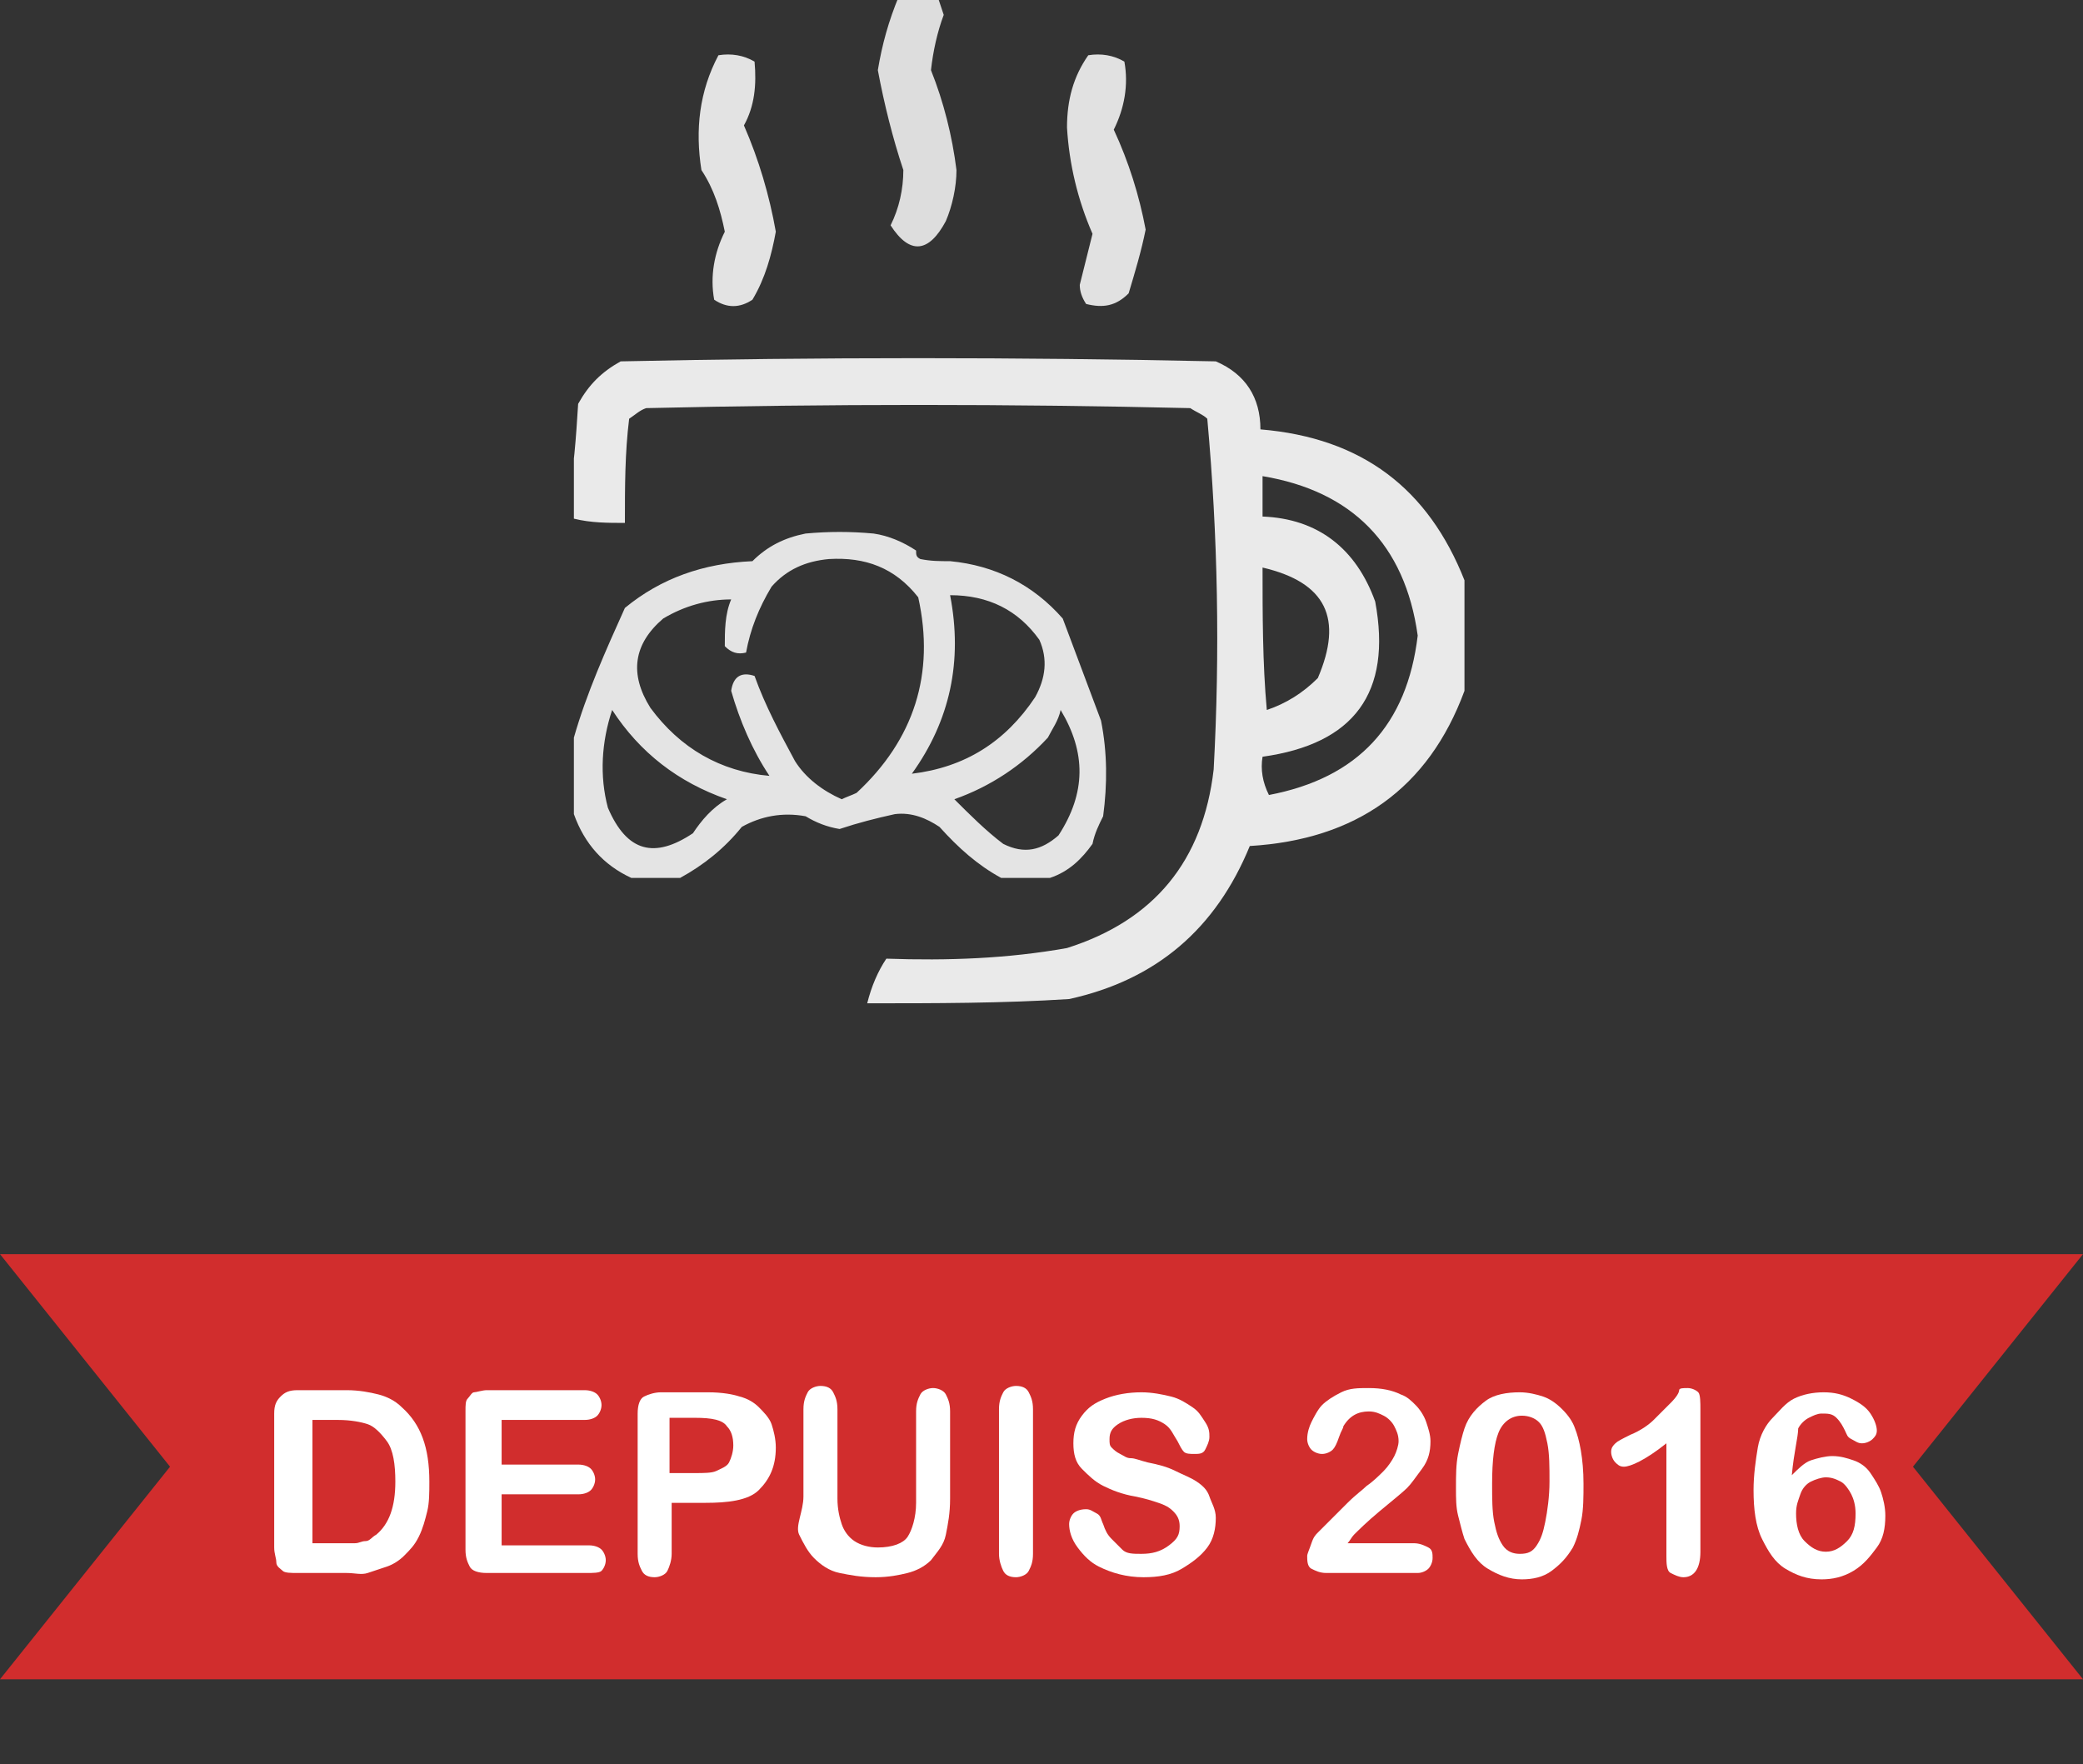
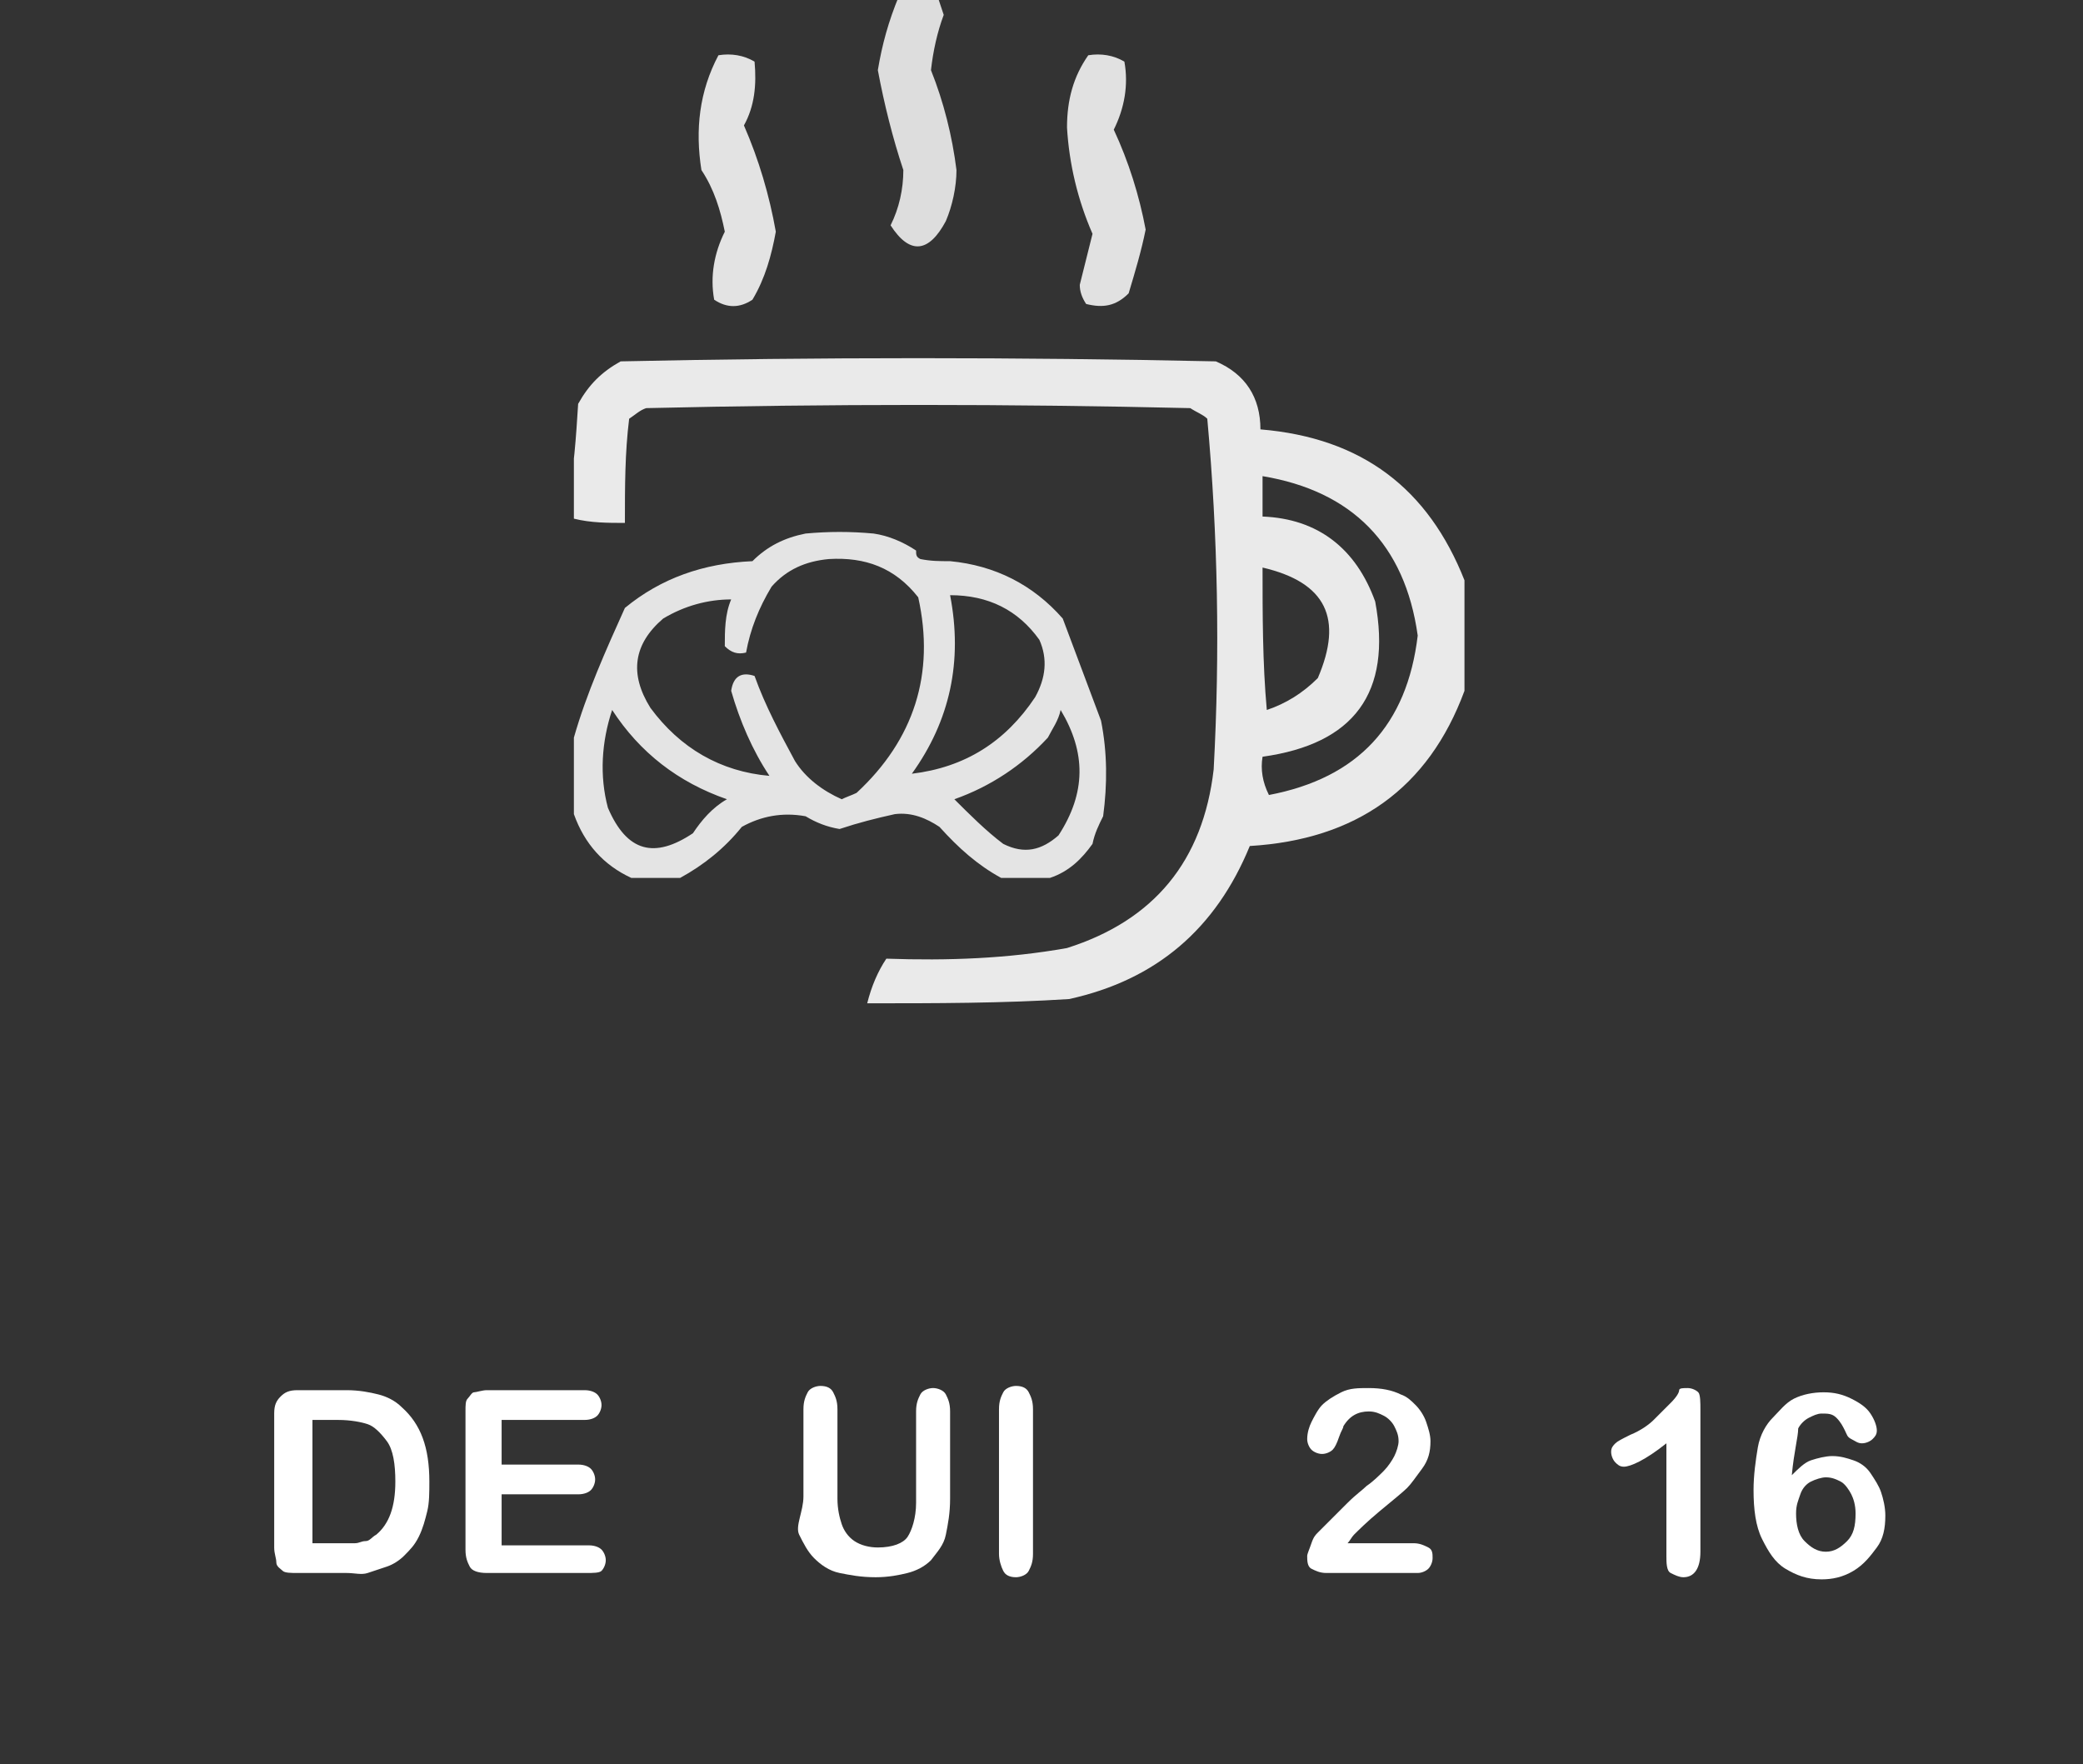
<svg xmlns="http://www.w3.org/2000/svg" xmlns:xlink="http://www.w3.org/1999/xlink" version="1.1" id="Calque_1" x="0px" y="0px" viewBox="0 0 98 83" style="enable-background:new 0 0 98 83;" xml:space="preserve">
  <rect x="0" y="0" width="98" height="83" fill="#333333" stroke="none" />
  <style type="text/css">
	.st0{fill:#D12D2D;}
	.st1{fill:#FFFFFF;}
	.st2{clip-path:url(#SVGID_2_);}
	.st3{opacity:0.831;fill-rule:evenodd;clip-rule:evenodd;fill:#FFFFFF;enable-background:new    ;}
	.st4{opacity:0.861;fill-rule:evenodd;clip-rule:evenodd;fill:#FFFFFF;enable-background:new    ;}
	.st5{opacity:0.853;fill-rule:evenodd;clip-rule:evenodd;fill:#FFFFFF;enable-background:new    ;}
	.st6{opacity:0.895;fill-rule:evenodd;clip-rule:evenodd;fill:#FFFFFF;enable-background:new    ;}
	.st7{opacity:0.867;fill-rule:evenodd;clip-rule:evenodd;fill:#FFFFFF;enable-background:new    ;}
</style>
-   <path class="st0" d="M8,69L0,59h98l-8,10l8,10H0L8,69z" />
  <g>
    <path class="st1" d="M14,65.4h2.3c0.6,0,1.1,0.1,1.5,0.2s0.8,0.3,1.1,0.6c0.9,0.8,1.3,1.9,1.3,3.5c0,0.5,0,1-0.1,1.4   s-0.2,0.8-0.4,1.2s-0.4,0.6-0.7,0.9c-0.2,0.2-0.5,0.4-0.8,0.5s-0.6,0.2-0.9,0.3S16.7,74,16.3,74h-2.3c-0.3,0-0.6,0-0.7-0.1   s-0.3-0.2-0.3-0.4s-0.1-0.4-0.1-0.7v-6.3c0-0.4,0.1-0.6,0.3-0.8S13.6,65.4,14,65.4z M14.7,66.8v5.8H16c0.3,0,0.5,0,0.7,0   s0.3-0.1,0.5-0.1s0.3-0.2,0.5-0.3c0.6-0.5,0.9-1.3,0.9-2.5c0-0.8-0.1-1.5-0.4-1.9s-0.6-0.7-0.9-0.8s-0.8-0.2-1.4-0.2H14.7z" />
    <path class="st1" d="M27.5,66.8h-3.9v2.1h3.6c0.3,0,0.5,0.1,0.6,0.2s0.2,0.3,0.2,0.5s-0.1,0.4-0.2,0.5s-0.3,0.2-0.6,0.2h-3.6v2.4   h4.1c0.3,0,0.5,0.1,0.6,0.2s0.2,0.3,0.2,0.5c0,0.2-0.1,0.4-0.2,0.5S27.9,74,27.6,74h-4.7c-0.4,0-0.7-0.1-0.8-0.3s-0.2-0.4-0.2-0.8   v-6.5c0-0.3,0-0.5,0.1-0.6s0.2-0.3,0.3-0.3s0.4-0.1,0.6-0.1h4.6c0.3,0,0.5,0.1,0.6,0.2s0.2,0.3,0.2,0.5c0,0.2-0.1,0.4-0.2,0.5   S27.8,66.8,27.5,66.8z" />
-     <path class="st1" d="M33.2,70.7h-1.6v2.4c0,0.3-0.1,0.6-0.2,0.8s-0.4,0.3-0.6,0.3c-0.3,0-0.5-0.1-0.6-0.3s-0.2-0.4-0.2-0.8v-6.6   c0-0.4,0.1-0.7,0.3-0.8s0.5-0.2,0.8-0.2h2.2c0.7,0,1.2,0.1,1.5,0.2c0.4,0.1,0.7,0.3,0.9,0.5s0.5,0.5,0.6,0.8s0.2,0.7,0.2,1.1   c0,0.9-0.3,1.5-0.8,2S34.2,70.7,33.2,70.7z M32.7,66.7h-1.2v2.6h1.2c0.4,0,0.8,0,1-0.1s0.5-0.2,0.6-0.4s0.2-0.5,0.2-0.8   c0-0.4-0.1-0.7-0.3-0.9C34,66.8,33.5,66.7,32.7,66.7z" />
    <path class="st1" d="M37.8,70.4v-4.1c0-0.4,0.1-0.6,0.2-0.8s0.4-0.3,0.6-0.3c0.3,0,0.5,0.1,0.6,0.3s0.2,0.4,0.2,0.8v4.2   c0,0.5,0.1,0.9,0.2,1.2s0.3,0.6,0.6,0.8s0.7,0.3,1.1,0.3c0.7,0,1.2-0.2,1.4-0.5s0.4-0.9,0.4-1.6v-4.3c0-0.4,0.1-0.6,0.2-0.8   s0.4-0.3,0.6-0.3s0.5,0.1,0.6,0.3s0.2,0.4,0.2,0.8v4.1c0,0.7-0.1,1.2-0.2,1.7s-0.4,0.8-0.7,1.2c-0.3,0.3-0.7,0.5-1.1,0.6   s-0.9,0.2-1.5,0.2c-0.7,0-1.2-0.1-1.7-0.2s-0.9-0.4-1.2-0.7s-0.5-0.7-0.7-1.1S37.8,71.1,37.8,70.4z" />
    <path class="st1" d="M47,73.1v-6.8c0-0.4,0.1-0.6,0.2-0.8s0.4-0.3,0.6-0.3c0.3,0,0.5,0.1,0.6,0.3s0.2,0.4,0.2,0.8v6.8   c0,0.4-0.1,0.6-0.2,0.8s-0.4,0.3-0.6,0.3c-0.3,0-0.5-0.1-0.6-0.3S47,73.4,47,73.1z" />
-     <path class="st1" d="M57.2,71.4c0,0.5-0.1,1-0.4,1.4s-0.7,0.7-1.2,1s-1.1,0.4-1.8,0.4c-0.8,0-1.5-0.2-2.1-0.5   c-0.4-0.2-0.7-0.5-1-0.9s-0.4-0.8-0.4-1.1c0-0.2,0.1-0.4,0.2-0.5s0.3-0.2,0.6-0.2c0.2,0,0.3,0.1,0.5,0.2s0.2,0.3,0.3,0.5   c0.1,0.3,0.2,0.5,0.4,0.7s0.3,0.3,0.5,0.5s0.5,0.2,0.9,0.2c0.5,0,0.9-0.1,1.3-0.4s0.5-0.5,0.5-0.9c0-0.3-0.1-0.5-0.3-0.7   s-0.4-0.3-0.7-0.4s-0.6-0.2-1.1-0.3c-0.6-0.1-1.1-0.3-1.5-0.5s-0.7-0.5-1-0.8s-0.4-0.7-0.4-1.2c0-0.5,0.1-0.9,0.4-1.3   s0.6-0.6,1.1-0.8s1.1-0.3,1.7-0.3c0.5,0,1,0.1,1.4,0.2s0.7,0.3,1,0.5s0.4,0.4,0.6,0.7s0.2,0.5,0.2,0.7c0,0.2-0.1,0.4-0.2,0.6   s-0.3,0.2-0.5,0.2c-0.2,0-0.4,0-0.5-0.1s-0.2-0.3-0.3-0.5c-0.2-0.3-0.3-0.6-0.6-0.8s-0.6-0.3-1.1-0.3c-0.4,0-0.8,0.1-1.1,0.3   s-0.4,0.4-0.4,0.7c0,0.2,0,0.3,0.1,0.4s0.2,0.2,0.4,0.3s0.3,0.2,0.5,0.2s0.4,0.1,0.8,0.2c0.5,0.1,0.9,0.2,1.3,0.4s0.7,0.3,1,0.5   s0.5,0.4,0.6,0.7S57.2,71,57.2,71.4z" />
    <path class="st1" d="M63.4,72.6h3.1c0.3,0,0.5,0.1,0.7,0.2s0.2,0.3,0.2,0.5c0,0.2-0.1,0.4-0.2,0.5S66.9,74,66.7,74h-4.3   c-0.3,0-0.5-0.1-0.7-0.2s-0.2-0.4-0.2-0.6c0-0.1,0.1-0.3,0.2-0.6s0.2-0.4,0.3-0.5c0.5-0.5,1-1,1.4-1.4s0.7-0.6,0.9-0.8   c0.3-0.2,0.6-0.5,0.8-0.7s0.4-0.5,0.5-0.7s0.2-0.5,0.2-0.7c0-0.3-0.1-0.5-0.2-0.7s-0.3-0.4-0.5-0.5s-0.4-0.2-0.7-0.2   c-0.5,0-0.9,0.2-1.2,0.7c0,0.1-0.1,0.2-0.2,0.5s-0.2,0.5-0.3,0.6s-0.3,0.2-0.5,0.2c-0.2,0-0.4-0.1-0.5-0.2s-0.2-0.3-0.2-0.5   c0-0.3,0.1-0.6,0.2-0.8s0.3-0.6,0.5-0.8s0.5-0.4,0.9-0.6s0.8-0.2,1.3-0.2c0.6,0,1.1,0.1,1.5,0.3c0.3,0.1,0.5,0.3,0.7,0.5   s0.4,0.5,0.5,0.8s0.2,0.6,0.2,0.9c0,0.5-0.1,0.9-0.4,1.3s-0.5,0.7-0.7,0.9s-0.7,0.6-1.3,1.1s-1,0.9-1.2,1.1   C63.6,72.3,63.5,72.5,63.4,72.6z" />
-     <path class="st1" d="M74.5,69.8c0,0.6,0,1.2-0.1,1.7s-0.2,0.9-0.4,1.3c-0.3,0.5-0.6,0.8-1,1.1s-0.9,0.4-1.4,0.4   c-0.6,0-1.1-0.2-1.6-0.5s-0.8-0.8-1.1-1.4c-0.1-0.3-0.2-0.7-0.3-1.1s-0.1-0.8-0.1-1.3c0-0.6,0-1.1,0.1-1.6s0.2-0.9,0.3-1.2   c0.2-0.6,0.6-1,1-1.3s1-0.4,1.6-0.4c0.4,0,0.8,0.1,1.1,0.2s0.6,0.3,0.9,0.6s0.5,0.6,0.6,0.9C74.3,67.7,74.5,68.6,74.5,69.8z    M72.9,69.7c0-0.7,0-1.3-0.1-1.8s-0.2-0.8-0.4-1s-0.5-0.3-0.8-0.3c-0.5,0-0.9,0.3-1.1,0.8s-0.3,1.3-0.3,2.4c0,0.7,0,1.3,0.1,1.8   s0.2,0.8,0.4,1.1s0.5,0.4,0.8,0.4c0.4,0,0.6-0.1,0.8-0.4s0.3-0.6,0.4-1.1S72.9,70.4,72.9,69.7z" />
    <path class="st1" d="M78.4,73.2v-5.3c-1,0.8-1.7,1.1-2,1.1c-0.2,0-0.3-0.1-0.4-0.2s-0.2-0.3-0.2-0.5c0-0.2,0.1-0.3,0.2-0.4   s0.3-0.2,0.7-0.4c0.5-0.2,0.9-0.5,1.1-0.7s0.5-0.5,0.8-0.8s0.4-0.5,0.4-0.6s0.2-0.1,0.4-0.1c0.2,0,0.4,0.1,0.5,0.2S80,66,80,66.3   V73c0,0.8-0.3,1.2-0.8,1.2c-0.2,0-0.4-0.1-0.6-0.2S78.4,73.5,78.4,73.2z" />
    <path class="st1" d="M84.3,69.4c0.3-0.3,0.6-0.6,0.9-0.7s0.7-0.2,1-0.2c0.4,0,0.7,0.1,1,0.2s0.6,0.3,0.8,0.6s0.4,0.6,0.5,0.9   s0.2,0.7,0.2,1.1c0,0.6-0.1,1.1-0.4,1.5s-0.6,0.8-1.1,1.1s-1,0.4-1.5,0.4c-0.7,0-1.2-0.2-1.7-0.5s-0.8-0.8-1.1-1.4   s-0.4-1.4-0.4-2.3c0-0.7,0.1-1.4,0.2-2s0.4-1.1,0.7-1.4s0.6-0.7,1-0.9s0.9-0.3,1.4-0.3c0.5,0,0.9,0.1,1.3,0.3s0.7,0.4,0.9,0.7   s0.3,0.6,0.3,0.8c0,0.2-0.1,0.3-0.2,0.4s-0.3,0.2-0.5,0.2c-0.2,0-0.3-0.1-0.5-0.2s-0.2-0.2-0.3-0.4c-0.1-0.2-0.2-0.4-0.4-0.6   s-0.4-0.2-0.7-0.2c-0.2,0-0.4,0.1-0.6,0.2s-0.4,0.3-0.5,0.5C84.6,67.6,84.4,68.3,84.3,69.4z M85.9,73c0.4,0,0.7-0.2,1-0.5   s0.4-0.7,0.4-1.3c0-0.4-0.1-0.7-0.2-0.9s-0.3-0.5-0.5-0.6s-0.4-0.2-0.7-0.2c-0.2,0-0.5,0.1-0.7,0.2s-0.4,0.3-0.5,0.6   s-0.2,0.5-0.2,0.9c0,0.5,0.1,1,0.4,1.3S85.5,73,85.9,73z" />
  </g>
  <g>
    <defs>
      <rect id="SVGID_1_" x="27" width="42.5" height="50" />
    </defs>
    <clipPath id="SVGID_2_">
      <use xlink:href="#SVGID_1_" style="overflow:visible;" />
    </clipPath>
    <g class="st2">
      <path class="st3" d="M42.3-0.2c0.6,0,1.2,0,1.8,0c0.1,0.3,0.2,0.6,0.3,0.9c-0.3,0.8-0.5,1.7-0.6,2.6c0.6,1.5,1,3.1,1.2,4.7    c0,0.8-0.2,1.7-0.5,2.4c-0.8,1.5-1.7,1.6-2.6,0.2c0.4-0.8,0.6-1.7,0.6-2.6c-0.5-1.5-0.9-3.1-1.2-4.7C41.5,2.1,41.8,1,42.3-0.2z" />
      <path class="st4" d="M33.8,2.6c0.6-0.1,1.2,0,1.7,0.3c0.1,1.1,0,2.1-0.5,3c0.7,1.6,1.2,3.3,1.5,5c-0.2,1.1-0.5,2.2-1.1,3.2    c-0.6,0.4-1.2,0.4-1.8,0c-0.2-1.1,0-2.2,0.5-3.2c-0.2-1-0.5-2-1.1-2.9C32.7,6.1,32.9,4.3,33.8,2.6z" />
      <path class="st5" d="M51.2,2.6c0.6-0.1,1.2,0,1.7,0.3c0.2,1.1,0,2.2-0.5,3.2c0.7,1.5,1.2,3.1,1.5,4.7c-0.2,1-0.5,2-0.8,3    c-0.6,0.6-1.2,0.7-2,0.5c-0.2-0.3-0.3-0.6-0.3-0.9c0.2-0.8,0.4-1.6,0.6-2.4c-0.7-1.6-1.1-3.3-1.2-5C50.2,4.7,50.5,3.6,51.2,2.6z" />
      <path class="st6" d="M68.9,27.3c0,1.7,0,3.5,0,5.2c-1.7,4.6-5.1,7-10.1,7.3c-1.6,3.9-4.4,6.3-8.5,7.2c-3.1,0.2-6.3,0.2-9.5,0.2    c0.2-0.8,0.5-1.5,0.9-2.1c2.9,0.1,5.7,0,8.5-0.5c4.1-1.3,6.4-4.1,6.9-8.4c0.3-5.5,0.2-11-0.3-16.5c-0.2-0.2-0.5-0.3-0.8-0.5    C47.5,19,39,19,30.4,19.2c-0.3,0.1-0.5,0.3-0.8,0.5c-0.2,1.6-0.2,3.2-0.2,4.9c-0.8,0-1.6,0-2.4-0.2c-0.2-0.2-0.3-0.5-0.3-0.8    c0.3-1.5,0.4-3,0.5-4.6c0.5-0.9,1.1-1.5,2-2c9.3-0.2,18.7-0.2,28,0c1.4,0.6,2.1,1.7,2.1,3.2C64.1,20.6,67.2,23,68.9,27.3z     M59.4,22.4c4.2,0.7,6.7,3.2,7.3,7.5c-0.5,4.2-2.8,6.7-7,7.5c-0.3-0.6-0.4-1.2-0.3-1.8c4.3-0.6,6.1-3,5.3-7.3    c-0.9-2.5-2.7-3.9-5.3-4C59.4,23.6,59.4,23,59.4,22.4z M59.4,26.7c3,0.7,3.8,2.4,2.6,5.2c-0.7,0.7-1.5,1.2-2.4,1.5    C59.4,31.2,59.4,28.9,59.4,26.7z" />
      <path class="st7" d="M43.1,25.9c0,0.2,0,0.3,0.2,0.4c0.5,0.1,0.9,0.1,1.4,0.1c2.1,0.2,3.9,1.1,5.3,2.7c0.6,1.6,1.2,3.2,1.8,4.8    c0.3,1.5,0.3,3,0.1,4.5c-0.2,0.4-0.4,0.8-0.5,1.3c-0.5,0.7-1.1,1.3-2,1.6c-0.8,0-1.5,0-2.3,0c-1.1-0.6-2-1.4-2.9-2.4    c-0.6-0.4-1.3-0.7-2.1-0.6c-0.9,0.2-1.7,0.4-2.6,0.7c-0.6-0.1-1.1-0.3-1.6-0.6c-1.1-0.2-2.1,0-3,0.5c-0.8,1-1.8,1.8-2.9,2.4    c-0.8,0-1.5,0-2.3,0c-1.3-0.6-2.2-1.6-2.7-3c0-1.2,0-2.4,0-3.6c0.6-2.1,1.5-4.1,2.4-6.1c1.7-1.4,3.7-2.1,6-2.2    c0.7-0.7,1.5-1.1,2.5-1.3c1.1-0.1,2.1-0.1,3.2,0C41.8,25.2,42.5,25.5,43.1,25.9z M39,26.3c1.7-0.1,3.1,0.4,4.2,1.8    c0.8,3.6-0.2,6.7-2.9,9.2c-0.2,0.1-0.5,0.2-0.7,0.3c-0.9-0.4-1.7-1-2.2-1.8c-0.7-1.3-1.4-2.6-1.9-4c-0.6-0.2-1,0-1.1,0.7    c0.4,1.4,1,2.8,1.8,4c-2.3-0.2-4.2-1.3-5.6-3.2c-1-1.6-0.8-3,0.6-4.2c1-0.6,2.1-0.9,3.2-0.9c-0.3,0.7-0.3,1.5-0.3,2.2    c0.3,0.3,0.6,0.4,1,0.3c0.2-1.1,0.6-2.1,1.2-3.1C37,26.8,37.9,26.4,39,26.3z M44.7,28c1.8,0,3.2,0.7,4.2,2.1    c0.4,0.9,0.3,1.8-0.2,2.7c-1.4,2.1-3.3,3.3-5.8,3.6C44.7,33.9,45.3,31.1,44.7,28z M28.8,33.4c1.3,2,3.1,3.4,5.4,4.2    c-0.7,0.4-1.2,1-1.6,1.6c-1.8,1.2-3.1,0.9-4-1.2C28.2,36.5,28.3,34.9,28.8,33.4z M49.9,33.4c1.2,2,1.2,3.9-0.1,5.9    c-0.8,0.7-1.6,0.9-2.6,0.4c-0.8-0.6-1.6-1.4-2.3-2.1c1.7-0.6,3.2-1.6,4.4-2.9C49.5,34.3,49.8,33.9,49.9,33.4z" />
    </g>
  </g>
</svg>